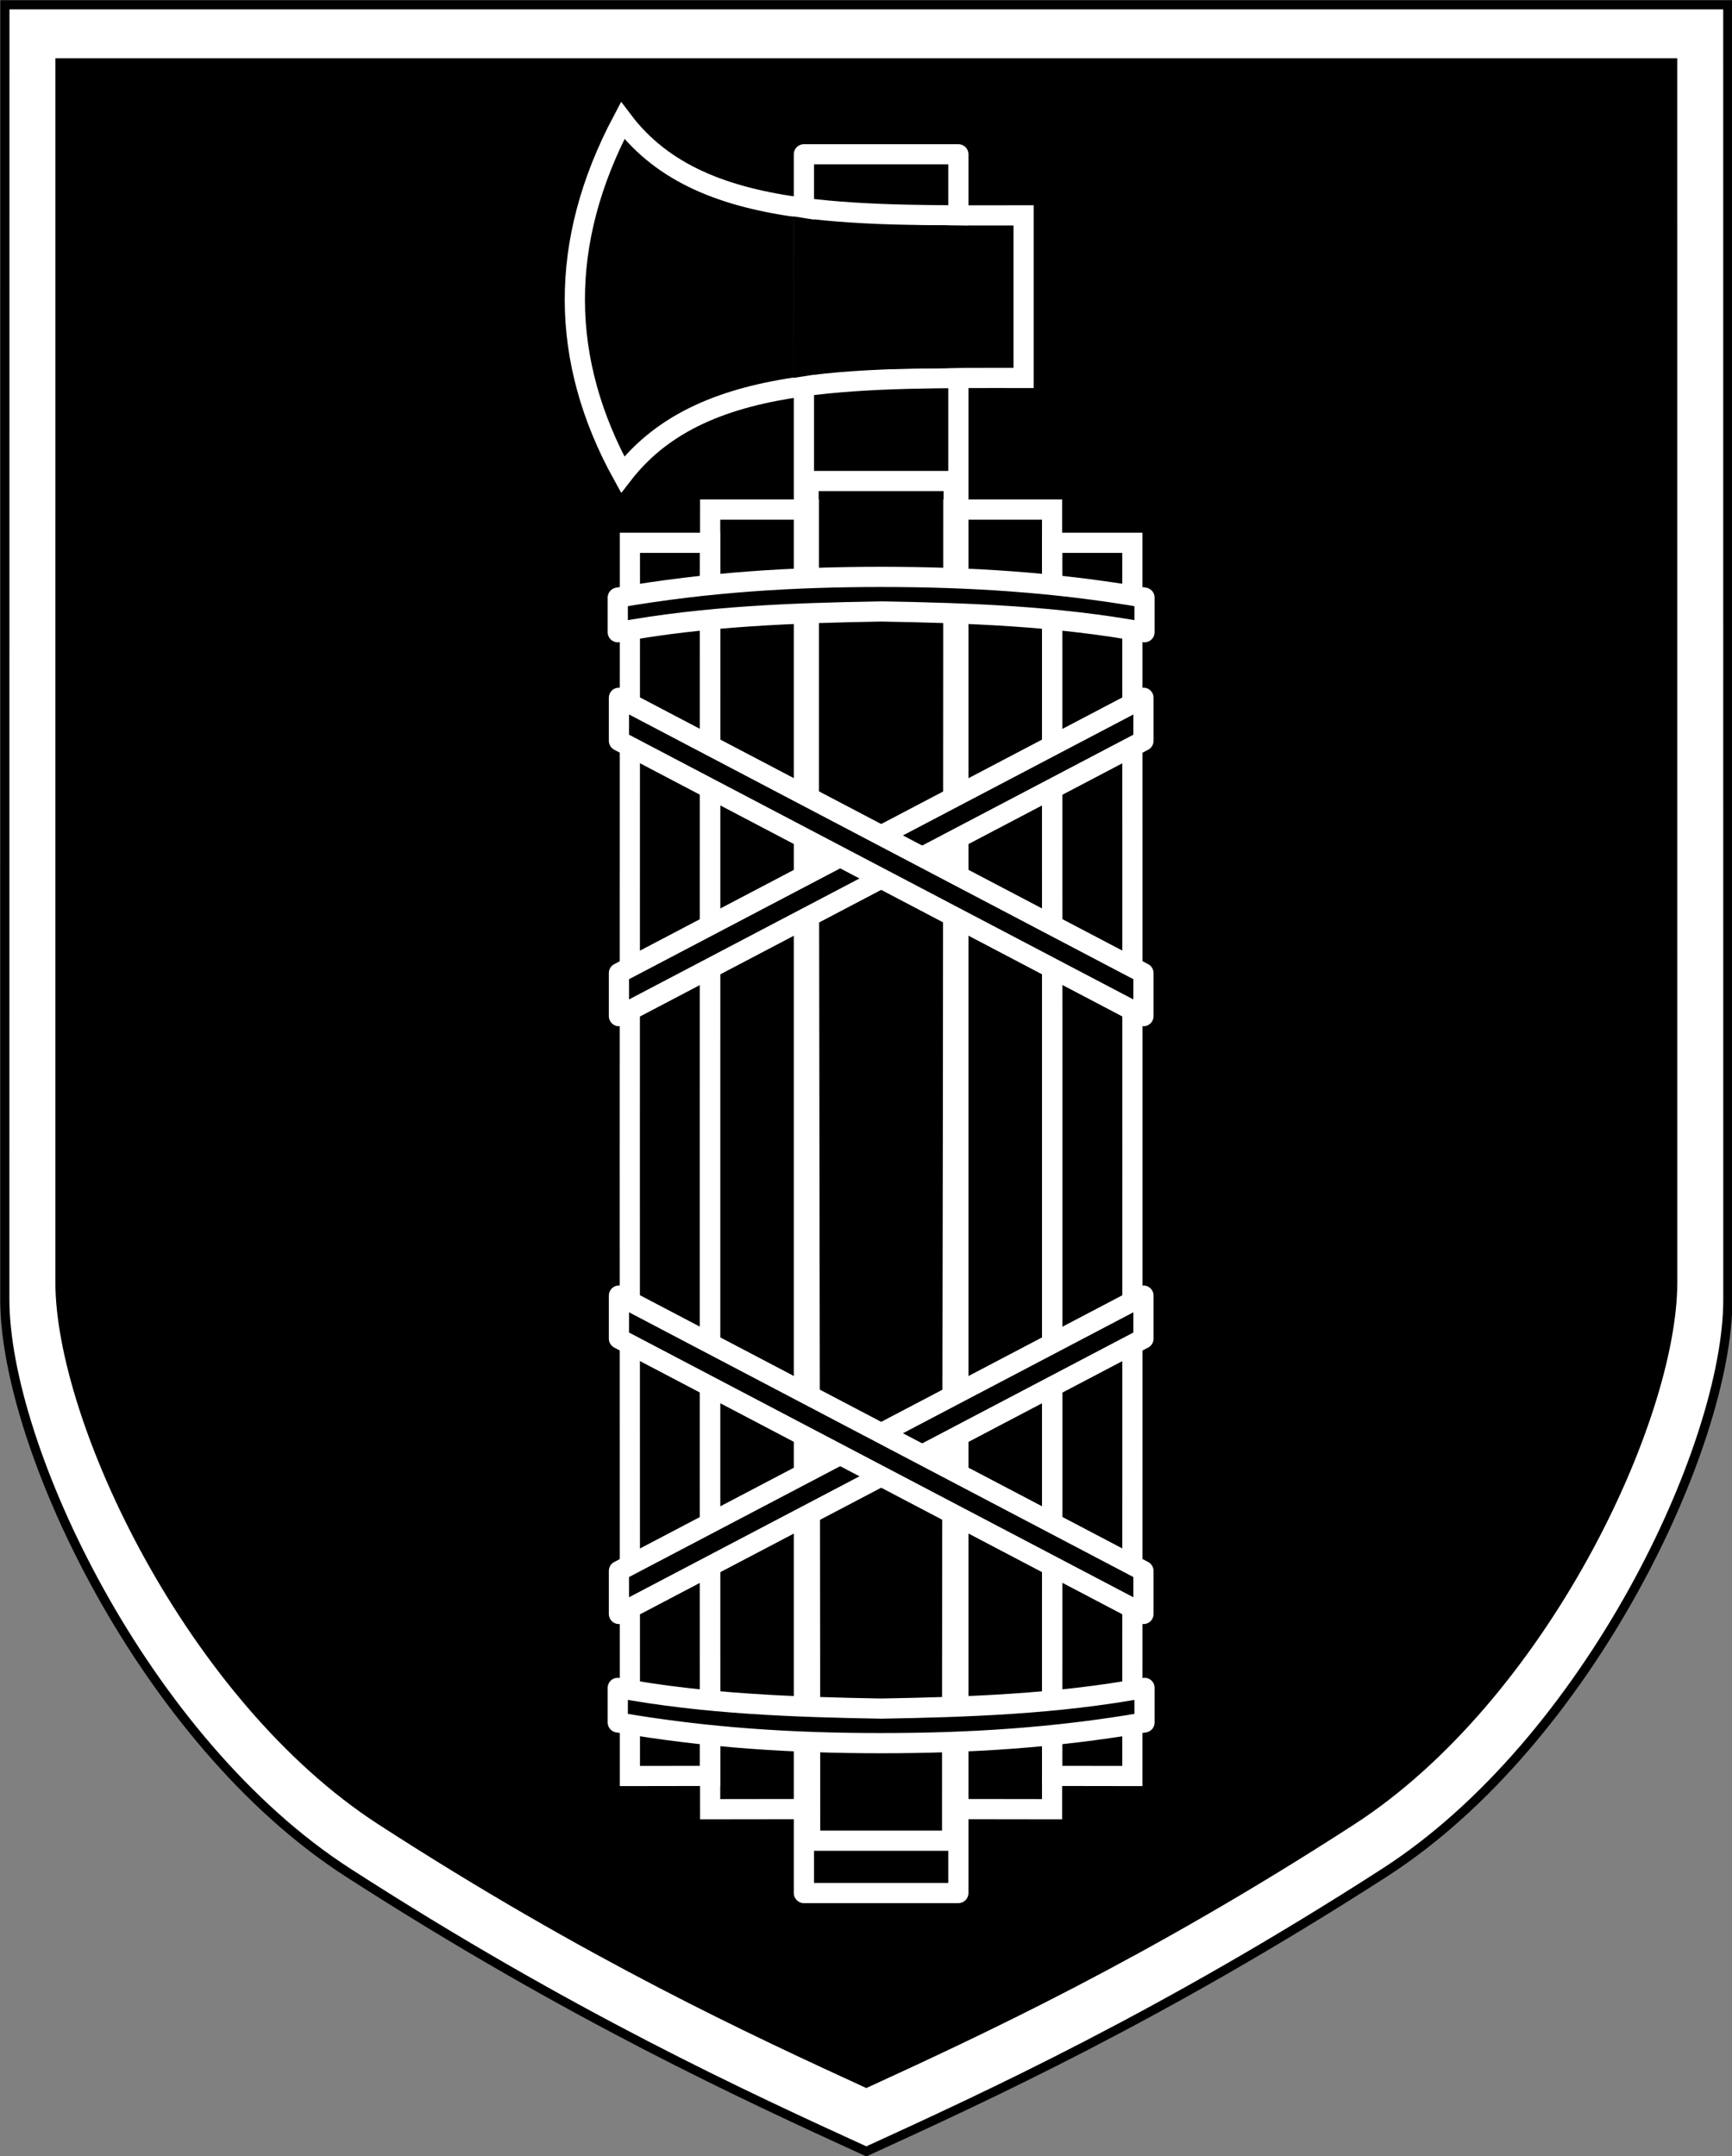
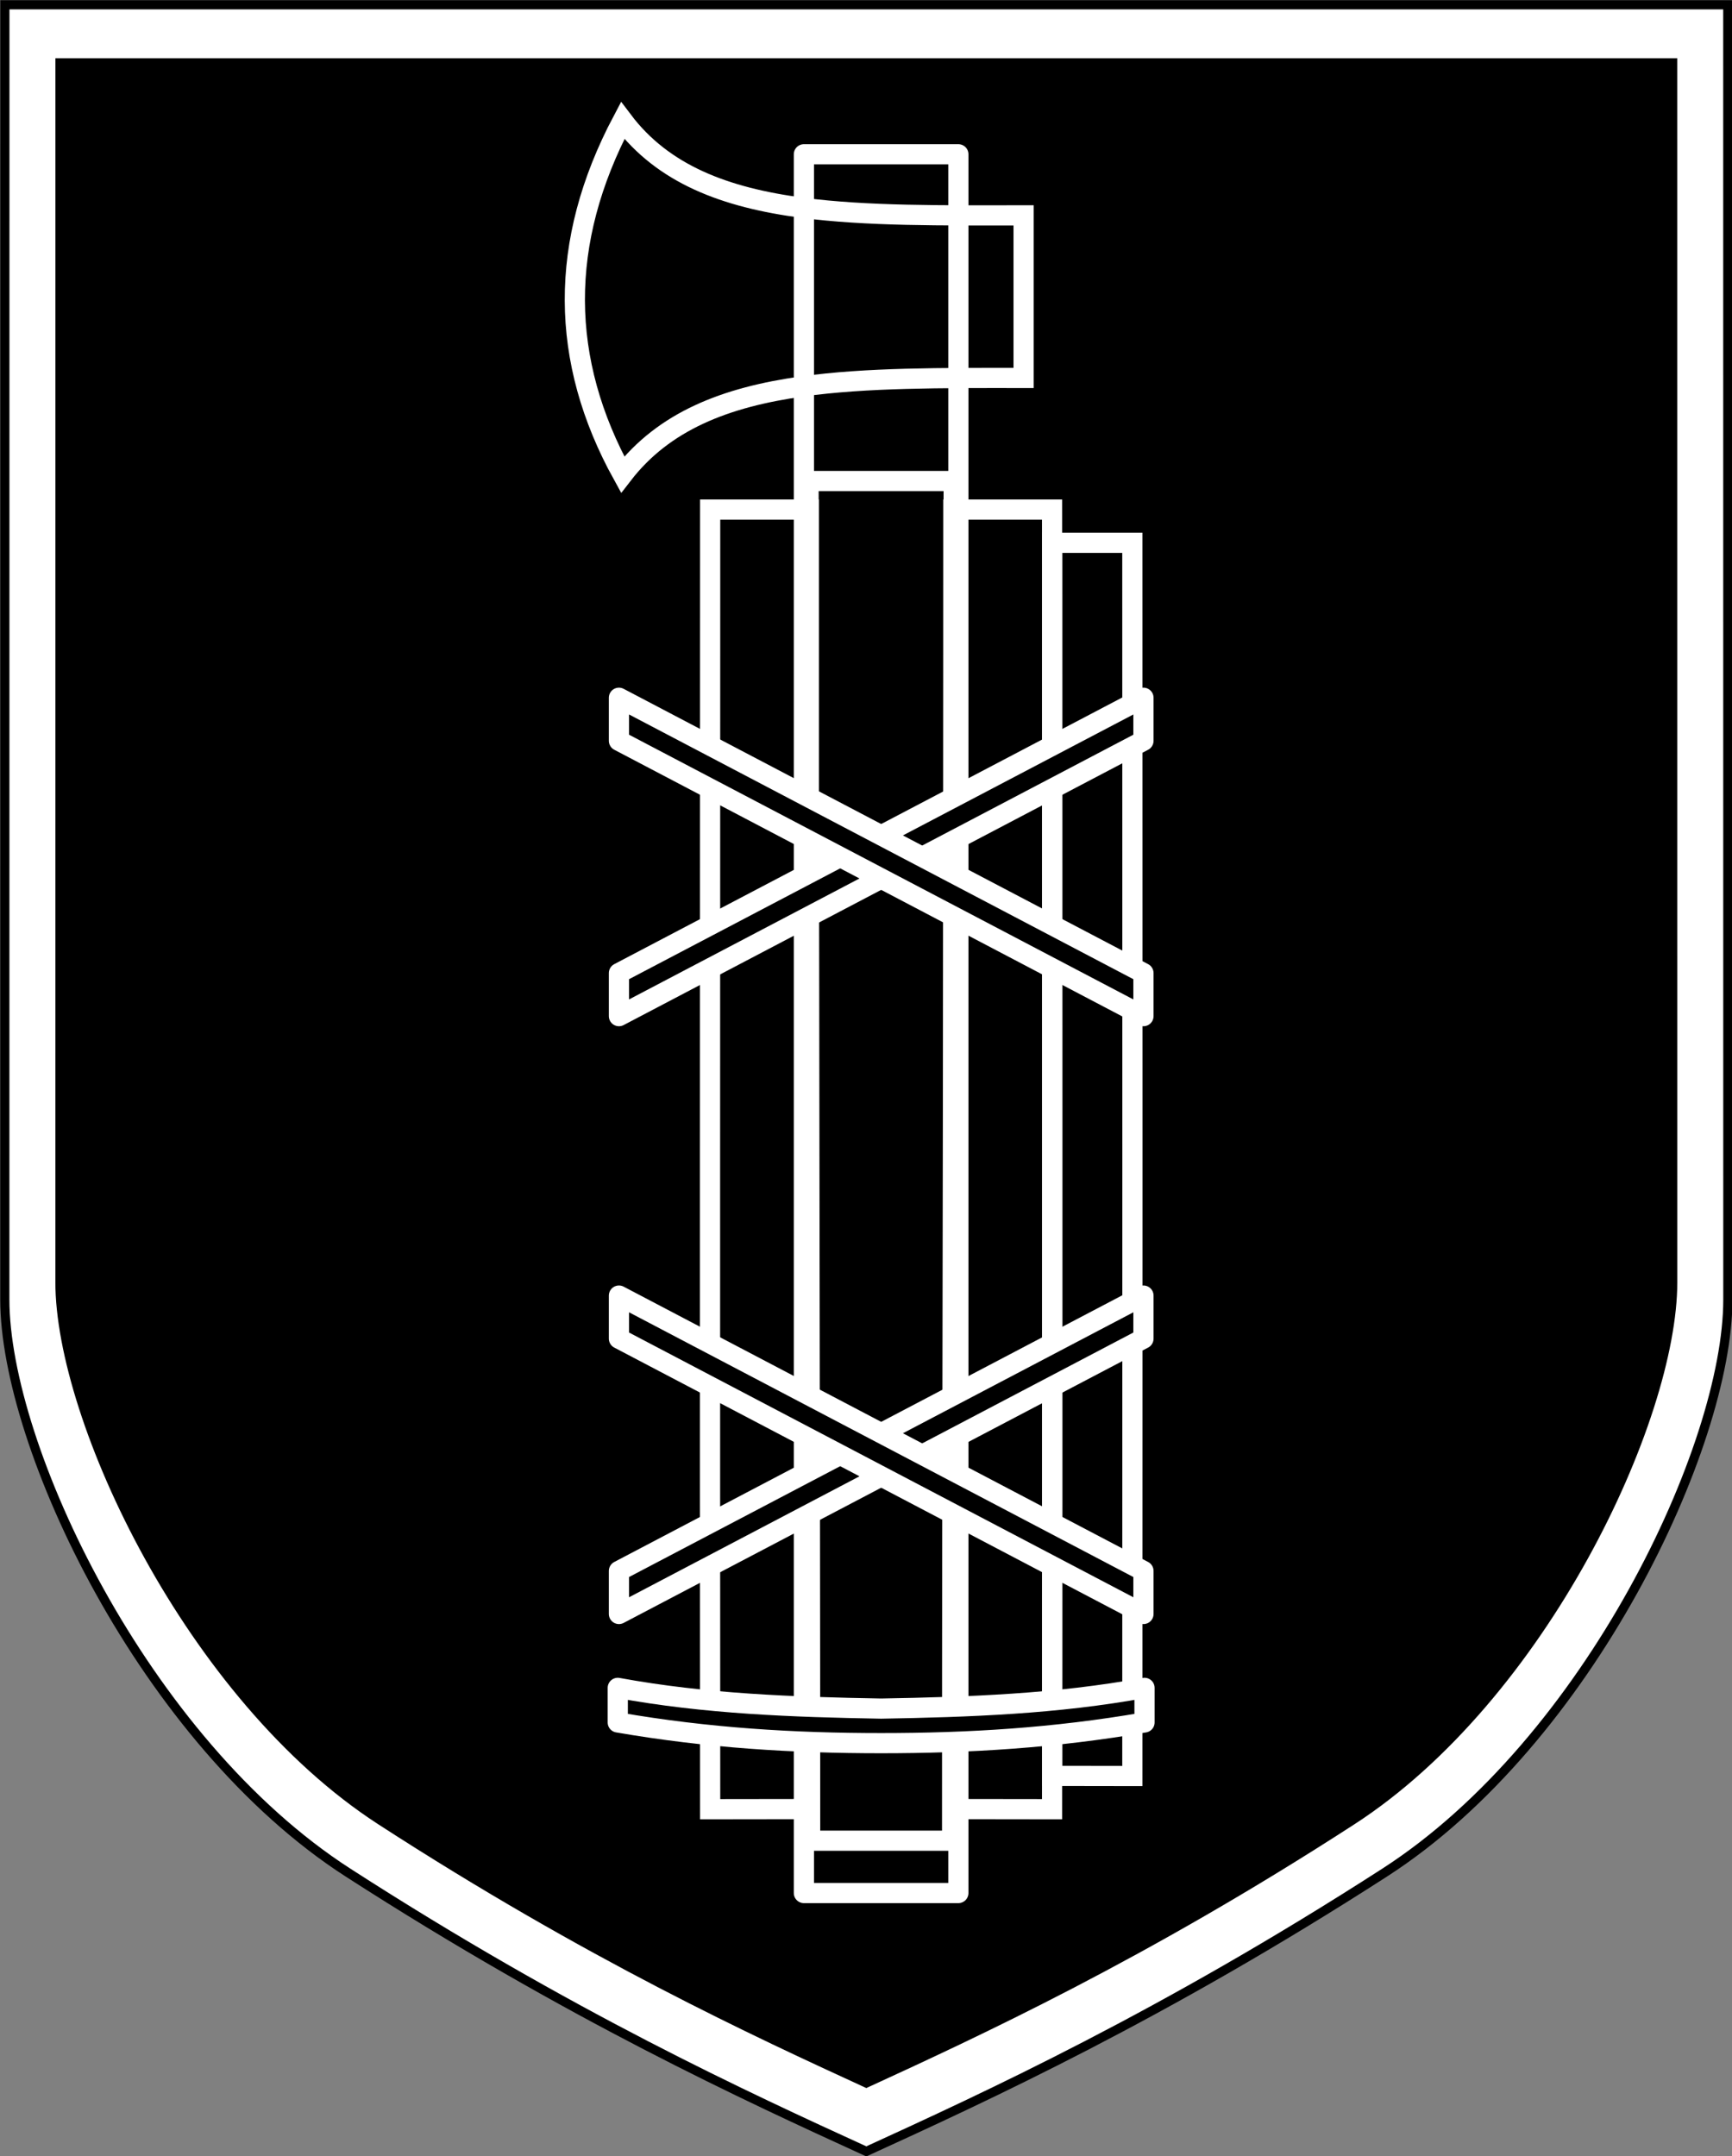
<svg xmlns="http://www.w3.org/2000/svg" version="1.1" width="1257.86" height="1565.93">
  <rect width="100%" height="100%" fill="#808080" stroke="none" />
  <g id="dp_dp001">
    <path id="dp_path002" fill="white" fill-rule="evenodd" stroke="black" stroke-width="6.667" d="M 3.532,3.467 C 3.527,316.889 3.521,630.312 3.497,943.763 C 3.497,1050.1 104.563,1264.46 252.643,1359.9 C 414.112,1463.97 542.567,1522.82 629.167,1562.44 C 715.772,1522.82 844.227,1463.97 1005.7,1359.9 C 1153.78,1264.46 1254.85,1050.1 1254.85,943.763 C 1254.81,630.312 1254.81,316.889 1254.81,3.467 C 1046.27,3.467 212.075,3.467 3.532,3.467 Z " />
    <path id="dp_path003" fill="black" fill-rule="evenodd" stroke="black" stroke-width="1.333" d="M 40.912,43.012 C 40.908,339.088 40.904,635.164 40.881,931.268 C 40.881,1031.72 135.907,1234.22 275.14,1324.37 C 426.961,1422.68 547.74,1478.28 629.167,1515.71 C 710.599,1478.28 831.377,1422.68 983.199,1324.37 C 1122.44,1234.22 1217.46,1031.72 1217.46,931.268 C 1217.44,635.164 1217.44,339.088 1217.43,43.012 C 1021.35,43.012 236.995,43.012 40.912,43.012 Z " />
    <path id="dp_path004" fill="black" fill-rule="evenodd" stroke="black" stroke-width="14.667" stroke-linejoin="round" d="M 691.321,1337.51 L 691.323,112.051 L 588.508,112.051 L 588.509,1337.51 Z " />
    <path id="dp_path005" fill="black" fill-rule="evenodd" stroke="black" stroke-width="14.667" d="M 743.392,156.411 L 743.392,274.489 C 611.873,274.349 507.265,273.297 452.209,344.681 C 406.504,261.821 405.292,176.183 452.209,87.535 C 506.06,158.937 611.873,156.552 743.392,156.411 Z " />
    <path id="dp_path006" fill="black" fill-rule="evenodd" stroke="black" stroke-width="14.667" d="M 589.769,1336.8 C 589.769,1011.78 588.655,674.335 588.655,349.321 C 605.003,349.317 674.823,349.317 691.171,349.321 C 691.171,674.335 690.055,1011.78 690.055,1336.8 C 673.709,1336.8 606.116,1336.8 589.769,1336.8 Z " />
    <path id="dp_path007" fill="black" fill-rule="evenodd" stroke="black" stroke-width="14.667" d="M 519.145,1313.93 C 518.979,999.247 519.061,684.664 519.145,370.079 C 542.389,370.079 565.633,370.079 588.876,370.079 L 588.876,1313.83 Z " />
-     <path id="dp_path008" fill="black" fill-rule="evenodd" stroke="black" stroke-width="14.667" d="M 462.448,1289.81 C 462.315,991.209 462.38,692.704 462.448,394.2 C 481.321,394.2 500.196,394.2 519.072,394.2 L 519.072,1289.72 Z " />
-     <path id="dp_path009" fill="black" fill-rule="evenodd" stroke="black" stroke-width="14.667" d="M 760.68,1313.93 C 760.845,999.247 760.763,684.664 760.68,370.079 C 737.436,370.079 714.191,370.079 690.947,370.079 L 690.947,1313.83 Z " />
    <path id="dp_path010" fill="black" fill-rule="evenodd" stroke="black" stroke-width="14.667" d="M 817.377,1289.81 C 817.509,991.209 817.444,692.704 817.377,394.2 C 798.503,394.2 779.627,394.2 760.753,394.2 L 760.753,1289.72 Z " />
    <path id="dp_path011" fill="none" fill-rule="evenodd" stroke="white" stroke-width="14.667" stroke-linejoin="round" d="M 583.827,150.895 C 583.827,194.157 583.827,237.42 583.827,280.683 C 583.827,645.388 583.828,1010.09 583.828,1374.8 L 696.003,1374.8 C 696.003,1008.04 696.004,641.277 696.004,274.517 C 696.004,235.152 696.004,195.787 696.004,156.423 L 696.004,112.051 L 583.827,112.051 Z " />
    <path id="dp_path012" fill="none" fill-rule="evenodd" stroke="white" stroke-width="14.667" d="M 743.392,156.411 L 743.392,274.489 C 683.556,274.427 629.291,274.173 582.723,280.64 C 526.944,288.385 482.217,305.775 452.209,344.681 C 406.504,261.821 405.292,176.183 452.209,87.535 C 481.631,126.544 526.56,143.531 582.717,150.888 C 629.351,156.997 683.725,156.475 743.392,156.411 Z " />
-     <path id="dp_path013" fill="none" fill-rule="evenodd" stroke="black" stroke-width="20" d="M 693.653,257.348 L 694.013,173.669 C 657.931,173.065 620.815,174.631 586.268,168.921 C 586.237,210.821 586.208,220.827 586.177,262.727 C 622.419,256.903 658.207,258.152 693.653,257.348 Z " />
    <path id="dp_path014" fill="none" fill-rule="evenodd" stroke="white" stroke-width="14.667" d="M 588.359,1336.8 C 588.359,1011.78 587.213,674.335 587.213,349.321 C 604.019,349.317 675.803,349.317 692.609,349.321 C 692.609,674.335 691.464,1011.78 691.464,1336.8 C 674.656,1336.8 605.164,1336.8 588.359,1336.8 Z " />
    <path id="dp_path015" fill="none" fill-rule="evenodd" stroke="white" stroke-width="14.667" d="M 515.748,1313.93 C 515.579,999.247 515.664,684.664 515.748,370.079 C 539.647,370.079 563.544,370.079 587.44,370.079 L 587.44,1313.83 Z " />
-     <path id="dp_path016" fill="none" fill-rule="evenodd" stroke="white" stroke-width="14.667" d="M 457.46,1289.81 C 457.321,991.209 457.391,692.704 457.46,394.2 C 476.864,394.2 496.269,394.2 515.673,394.2 L 515.673,1289.72 Z " />
    <path id="dp_path017" fill="none" fill-rule="evenodd" stroke="white" stroke-width="14.667" d="M 764.072,1313.93 C 764.243,999.247 764.157,684.664 764.072,370.079 C 740.176,370.079 716.277,370.079 692.38,370.079 L 692.38,1313.83 Z " />
    <path id="dp_path018" fill="none" fill-rule="evenodd" stroke="white" stroke-width="14.667" d="M 822.363,1289.81 C 822.5,991.209 822.432,692.704 822.363,394.2 C 802.959,394.2 783.553,394.2 764.149,394.2 L 764.149,1289.72 Z " />
-     <path id="dp_path019" fill="black" fill-rule="evenodd" stroke="white" stroke-width="14.667" stroke-linejoin="round" d="M 639.923,444.071 C 576.173,445.179 512.4,447.412 448.651,459.123 C 448.651,450.756 448.651,442.388 448.651,434.021 C 514.227,422.713 576.148,418.971 639.897,418.971 C 703.705,418.971 765.628,422.713 831.203,434.021 C 831.203,442.388 831.203,450.756 831.203,459.123 C 767.453,447.412 703.671,445.179 639.923,444.071 Z " />
    <path id="dp_path020" fill="black" fill-rule="evenodd" stroke="white" stroke-width="14.667" stroke-linejoin="round" d="M 639.923,1240.86 C 576.173,1239.75 512.4,1237.52 448.651,1225.81 C 448.651,1234.17 448.651,1242.54 448.651,1250.91 C 514.227,1262.22 576.148,1265.96 639.897,1265.96 C 703.705,1265.96 765.628,1262.22 831.203,1250.91 C 831.203,1242.54 831.203,1234.17 831.203,1225.81 C 767.453,1237.52 703.671,1239.75 639.923,1240.86 Z " />
    <path id="dp_path021" fill="black" fill-rule="evenodd" stroke="white" stroke-width="14.667" stroke-linejoin="round" d="M 449.505,737.964 L 449.505,706.704 C 576.483,640.051 703.455,573.399 830.431,506.744 C 830.431,517.164 830.431,527.584 830.431,538.004 Z " />
    <path id="dp_path022" fill="black" fill-rule="evenodd" stroke="white" stroke-width="14.667" stroke-linejoin="round" d="M 830.429,737.964 L 830.429,706.704 C 703.452,640.051 576.48,573.399 449.504,506.744 C 449.504,517.164 449.504,527.584 449.504,538.004 Z " />
    <path id="dp_path023" fill="black" fill-rule="evenodd" stroke="white" stroke-width="14.667" stroke-linejoin="round" d="M 449.505,1172.14 L 449.505,1140.88 C 576.483,1074.22 703.455,1007.57 830.431,940.915 C 830.431,951.335 830.431,961.755 830.431,972.175 Z " />
    <path id="dp_path024" fill="black" fill-rule="evenodd" stroke="white" stroke-width="14.667" stroke-linejoin="round" d="M 830.429,1172.14 L 830.429,1140.88 C 703.452,1074.22 576.48,1007.57 449.504,940.915 C 449.504,951.335 449.504,961.755 449.504,972.175 Z " />
  </g>
</svg>